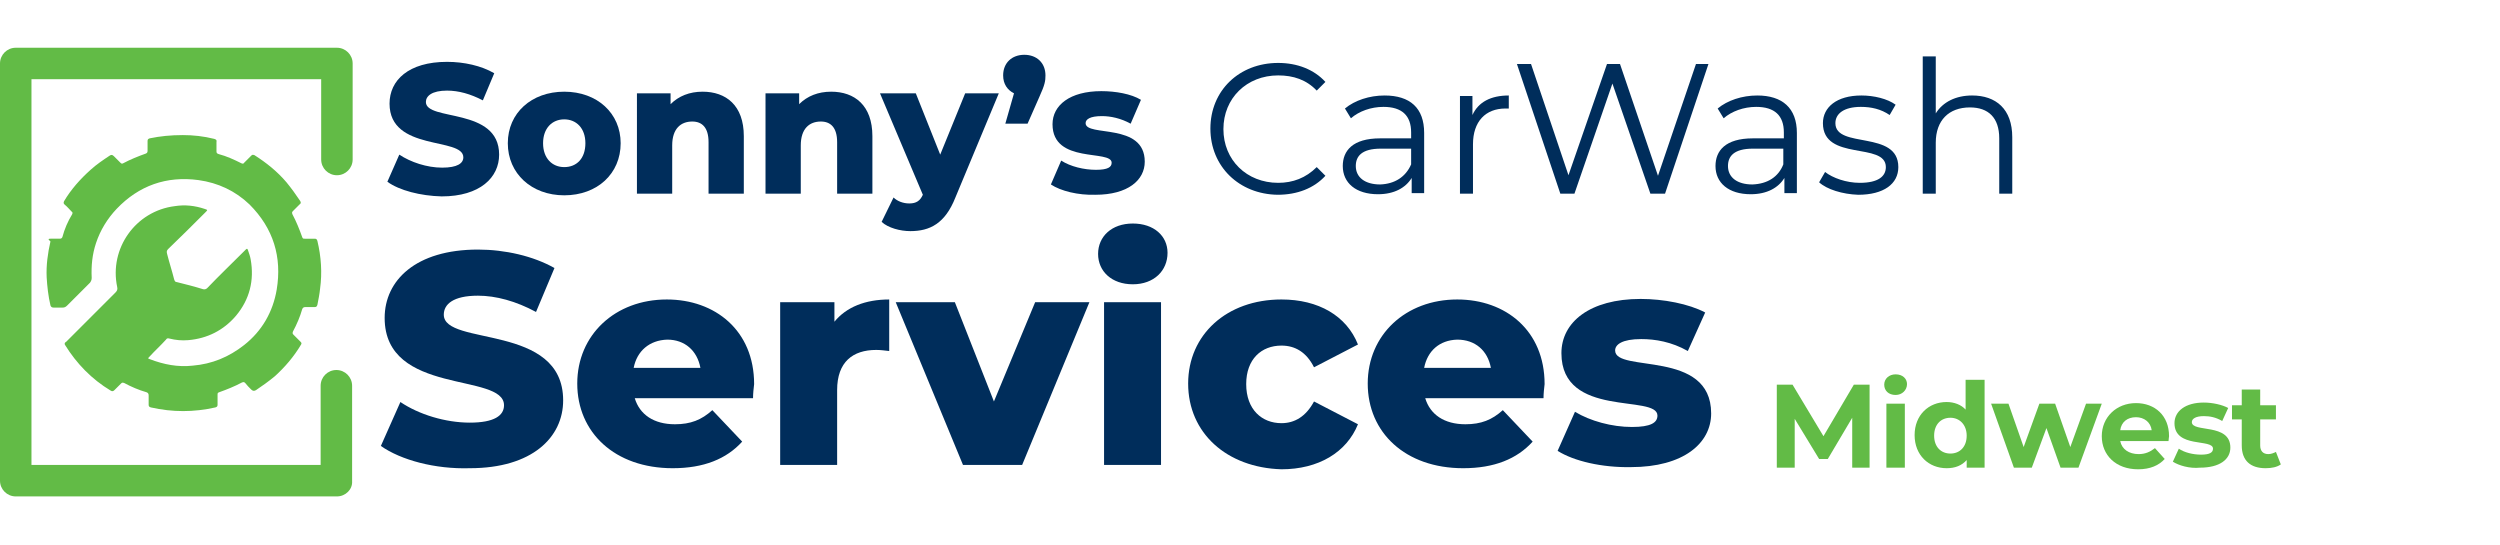
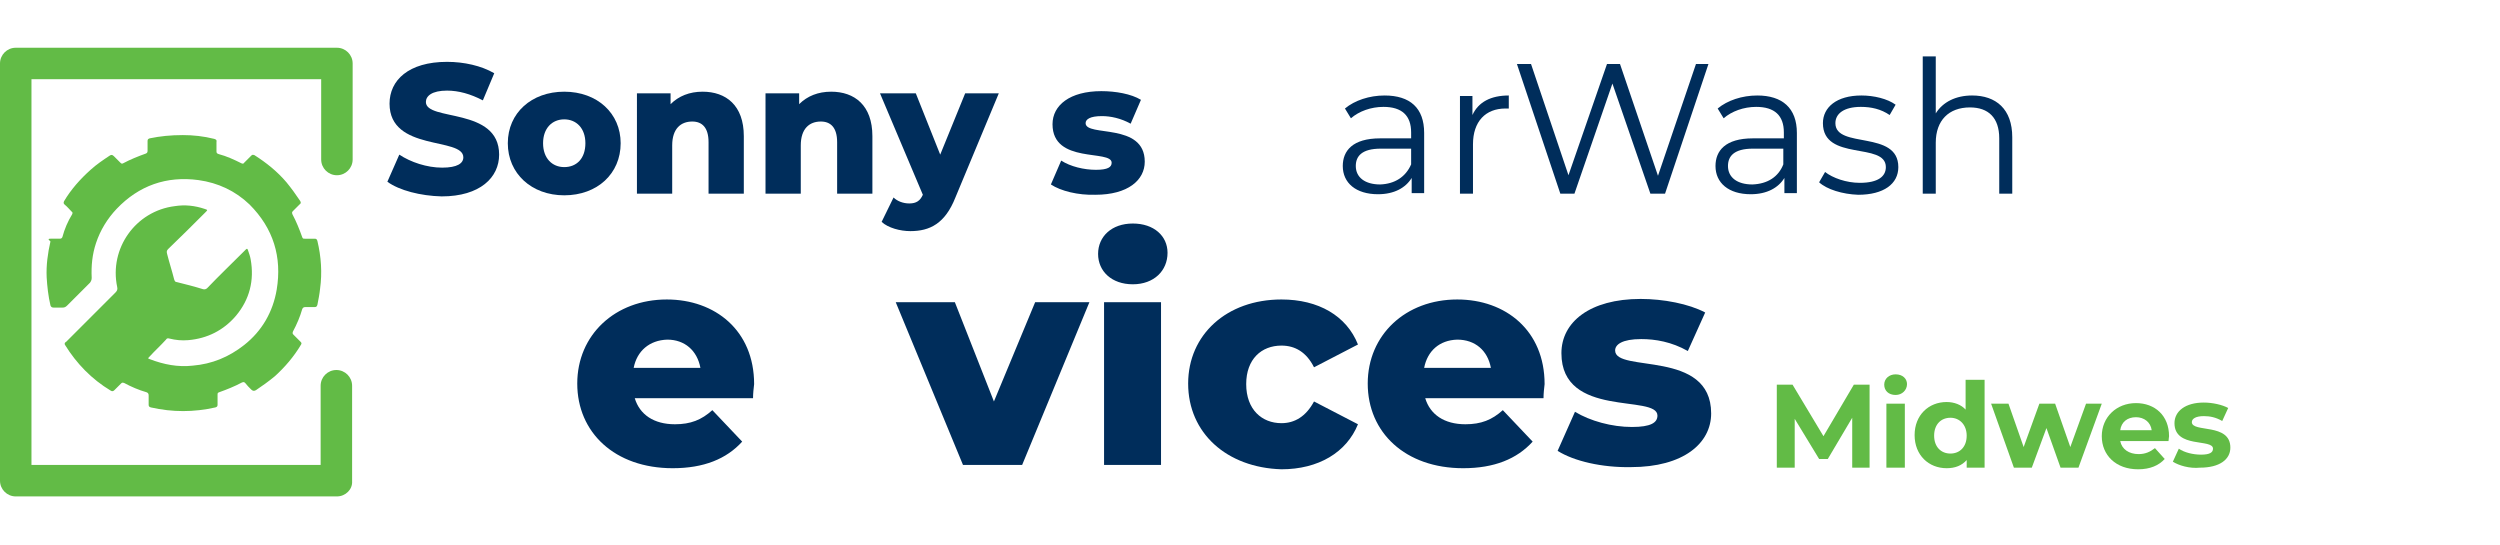
<svg xmlns="http://www.w3.org/2000/svg" version="1.1" id="Layer_1" x="0px" y="0px" viewBox="0 0 460.8 100.5" style="enable-background:new 0 0 460.8 100.5;" xml:space="preserve">
  <style type="text/css"> .st0{fill:#002D5B;} .st1{fill:#62BB46;} </style>
  <g>
    <g>
-       <path class="st0" d="M70.2,82.2l3.6-8.1c3.4,2.3,8.3,3.8,12.8,3.8s6.3-1.3,6.3-3.2c0-6.1-22-1.7-22-16.1c0-6.9,5.7-12.6,17.2-12.6 c5,0,10.2,1.2,14.1,3.4l-3.4,8.1c-3.7-2-7.4-3-10.7-3c-4.6,0-6.3,1.6-6.3,3.5c0,5.9,22,1.5,22,15.8c0,6.8-5.7,12.5-17.2,12.5 C80.2,86.5,73.9,84.8,70.2,82.2z" />
      <path class="st0" d="M138.8,73.4H117c0.9,3,3.5,4.8,7.4,4.8c2.9,0,4.9-0.8,6.9-2.6l5.5,5.8c-2.9,3.2-7.1,4.9-12.8,4.9 c-10.7,0-17.6-6.6-17.6-15.6s7-15.5,16.5-15.5c8.9,0,16.1,5.7,16.1,15.6C138.9,71.6,138.8,72.6,138.8,73.4z M116.8,67.8h12.3 c-0.6-3.2-2.9-5.2-6.1-5.2C119.7,62.7,117.4,64.7,116.8,67.8z" />
-       <path class="st0" d="M163.9,55.2v9.5c-0.9-0.1-1.6-0.2-2.4-0.2c-4.3,0-7.2,2.2-7.2,7.4v13.8h-10.5v-30h10v3.6 C156,56.6,159.5,55.2,163.9,55.2z" />
      <path class="st0" d="M200.8,55.7l-12.4,30h-10.9l-12.4-30H176l7.2,18.3l7.6-18.3H200.8z" />
      <path class="st0" d="M202.4,46.8c0-3.2,2.5-5.6,6.4-5.6s6.4,2.3,6.4,5.4c0,3.3-2.5,5.8-6.4,5.8S202.4,50,202.4,46.8z M203.5,55.7 H214v30h-10.5V55.7z" />
      <path class="st0" d="M219,70.7c0-9,7.1-15.5,17.2-15.5c6.8,0,12,3,14.1,8.3l-8.1,4.2c-1.4-2.8-3.5-4-6-4c-3.7,0-6.5,2.5-6.5,7.1 c0,4.7,2.9,7.2,6.5,7.2c2.4,0,4.5-1.2,6-4l8.1,4.2c-2.1,5.2-7.3,8.3-14.1,8.3C226.1,86.2,219,79.8,219,70.7z" />
      <path class="st0" d="M284.5,73.4h-21.8c0.9,3,3.5,4.8,7.4,4.8c2.9,0,4.9-0.8,6.9-2.6l5.5,5.8c-2.9,3.2-7.1,4.9-12.8,4.9 c-10.7,0-17.6-6.6-17.6-15.6s7-15.5,16.5-15.5c8.9,0,16.1,5.7,16.1,15.6C284.6,71.6,284.5,72.6,284.5,73.4z M262.5,67.8h12.3 c-0.6-3.2-2.9-5.2-6.2-5.2C265.3,62.7,263.1,64.7,262.5,67.8z" />
      <path class="st0" d="M287.1,83.1l3.2-7.2c2.8,1.7,6.8,2.8,10.5,2.8c3.5,0,4.7-0.8,4.7-2.1c0-4-17.7,0.6-17.7-11.5 c0-5.7,5.2-10,14.6-10c4.2,0,8.9,0.9,11.9,2.5l-3.2,7.1c-3-1.7-6-2.2-8.6-2.2c-3.5,0-4.8,1-4.8,2.1c0,4.2,17.7-0.3,17.7,11.6 c0,5.5-5.1,9.9-14.8,9.9C295.3,86.2,290.1,85,287.1,83.1z" />
    </g>
    <g>
      <path class="st0" d="M71.4,33.5l2.2-5c2.1,1.4,5.1,2.4,7.9,2.4s3.9-0.8,3.9-1.9c0-3.8-13.6-1-13.6-9.9c0-4.3,3.5-7.7,10.6-7.7 c3.1,0,6.3,0.7,8.7,2.1l-2.1,5c-2.3-1.2-4.5-1.8-6.6-1.8c-2.8,0-3.9,1-3.9,2.1c0,3.6,13.5,0.9,13.5,9.7c0,4.2-3.5,7.7-10.6,7.7 C77.5,36.1,73.6,35.1,71.4,33.5z" />
      <path class="st0" d="M93.6,26.4c0-5.6,4.4-9.5,10.4-9.5c6.1,0,10.4,4,10.4,9.5c0,5.6-4.3,9.6-10.4,9.6C98,36,93.6,32,93.6,26.4z M107.9,26.4c0-2.8-1.7-4.4-3.9-4.4c-2.2,0-3.9,1.6-3.9,4.4s1.7,4.4,3.9,4.4C106.3,30.8,107.9,29.2,107.9,26.4z" />
      <path class="st0" d="M137.1,25.1v10.6h-6.5v-9.5c0-2.7-1.2-3.8-3-3.8c-2.1,0-3.7,1.3-3.7,4.4v8.9h-6.5V17.2h6.2v2 c1.5-1.5,3.5-2.3,5.9-2.3C133.8,16.9,137.1,19.4,137.1,25.1z" />
      <path class="st0" d="M160.8,25.1v10.6h-6.5v-9.5c0-2.7-1.2-3.8-3-3.8c-2.1,0-3.7,1.3-3.7,4.4v8.9h-6.5V17.2h6.2v2 c1.5-1.5,3.5-2.3,5.9-2.3C157.5,16.9,160.8,19.4,160.8,25.1z" />
      <path class="st0" d="M184.1,17.2l-8,19.2c-1.9,4.8-4.7,6.2-8.3,6.2c-1.9,0-4.1-0.6-5.3-1.7l2.2-4.5c0.7,0.7,1.8,1.1,2.9,1.1 c1.3,0,2-0.5,2.5-1.6l-7.9-18.7h6.6l4.5,11.3l4.6-11.3H184.1z" />
-       <path class="st0" d="M192.7,13.9c0,1-0.1,1.7-1.1,3.9l-2.2,5h-4.1l1.6-5.6c-1.2-0.6-2-1.7-2-3.3c0-2.3,1.6-3.8,3.9-3.8 C191.1,10.1,192.7,11.6,192.7,13.9z" />
      <path class="st0" d="M193.7,34l1.9-4.4c1.7,1.1,4.2,1.7,6.4,1.7s2.9-0.5,2.9-1.3c0-2.5-10.9,0.3-10.9-7.1c0-3.5,3.2-6.1,9-6.1 c2.6,0,5.5,0.5,7.3,1.6l-1.9,4.4c-1.8-1-3.7-1.4-5.3-1.4c-2.2,0-3,0.6-3,1.3c0,2.6,10.9-0.2,10.9,7.1c0,3.4-3.1,6.1-9.1,6.1 C198.7,36,195.5,35.2,193.7,34z" />
    </g>
    <g>
-       <path class="st0" d="M223.1,23.7c0-7,5.3-12.1,12.5-12.1c3.5,0,6.6,1.2,8.7,3.5l-1.6,1.6c-1.9-2-4.3-2.8-7.1-2.8 c-5.8,0-10.1,4.2-10.1,9.9s4.3,9.9,10.1,9.9c2.7,0,5.1-0.9,7.1-2.9l1.6,1.6c-2.1,2.3-5.2,3.5-8.8,3.5 C228.4,35.8,223.1,30.7,223.1,23.7z" />
      <path class="st0" d="M262.5,24.5v11.1h-2.3v-2.8c-1.1,1.8-3.2,3-6.2,3c-4.1,0-6.5-2.1-6.5-5.2c0-2.8,1.8-5.1,6.9-5.1h5.7v-1.1 c0-3.1-1.7-4.7-5.1-4.7c-2.3,0-4.5,0.8-6,2.1l-1.1-1.8c1.8-1.5,4.5-2.4,7.3-2.4C259.9,17.6,262.5,19.9,262.5,24.5z M260.1,30.3 v-2.9h-5.6c-3.5,0-4.6,1.4-4.6,3.2c0,2.1,1.7,3.4,4.5,3.4C257.1,33.9,259.1,32.6,260.1,30.3z" />
      <path class="st0" d="M278.1,17.6V20c-0.2,0-0.4,0-0.6,0c-3.7,0-6,2.4-6,6.6v9.1h-2.4v-18h2.3v3.5 C272.5,18.8,274.8,17.6,278.1,17.6z" />
      <path class="st0" d="M314.9,11.8l-8,23.9h-2.7l-7-20.3l-7,20.3h-2.6l-8-23.9h2.6l6.9,20.5l7.1-20.5h2.4l7,20.6l7-20.6 C312.6,11.8,314.9,11.8,314.9,11.8z" />
      <path class="st0" d="M331.2,24.5v11.1h-2.3v-2.8c-1.1,1.8-3.2,3-6.2,3c-4.1,0-6.5-2.1-6.5-5.2c0-2.8,1.8-5.1,6.9-5.1h5.7v-1.1 c0-3.1-1.7-4.7-5.1-4.7c-2.3,0-4.5,0.8-6,2.1l-1.1-1.8c1.8-1.5,4.5-2.4,7.3-2.4C328.5,17.6,331.2,19.9,331.2,24.5z M328.7,30.3 v-2.9h-5.6c-3.5,0-4.6,1.4-4.6,3.2c0,2.1,1.7,3.4,4.5,3.4C325.8,33.9,327.8,32.6,328.7,30.3z" />
      <path class="st0" d="M335.3,33.6l1.1-1.9c1.4,1.1,3.9,2,6.4,2c3.4,0,4.8-1.2,4.8-2.9c0-4.7-11.6-1-11.6-8.1c0-2.9,2.5-5.1,7.1-5.1 c2.3,0,4.8,0.6,6.3,1.7l-1.1,1.9c-1.6-1.1-3.4-1.5-5.3-1.5c-3.2,0-4.7,1.3-4.7,3c0,4.8,11.6,1.2,11.6,8.1c0,3.1-2.7,5.1-7.4,5.1 C339.6,35.8,336.7,34.9,335.3,33.6z" />
      <path class="st0" d="M370.9,25.3v10.4h-2.4V25.5c0-3.8-2-5.7-5.4-5.7c-3.9,0-6.3,2.4-6.3,6.5v9.4h-2.4V10.4h2.4v10.5 c1.3-2.1,3.7-3.3,6.7-3.3C367.9,17.6,370.9,20.1,370.9,25.3z" />
    </g>
    <g>
      <path class="st1" d="M62.1,91.5H2.9c-1.6,0-2.9-1.3-2.9-2.9V11.7c0-1.6,1.3-2.9,2.9-2.9h59.2c1.6,0,2.9,1.3,2.9,2.9v17.7 c0,1.6-1.3,2.9-2.9,2.9c-1.6,0-2.9-1.3-2.9-2.9V14.6H5.8v71.1h53.3V71.1c0-1.6,1.3-2.9,2.9-2.9c1.6,0,2.9,1.3,2.9,2.9v17.6 C65,90.2,63.7,91.5,62.1,91.5" />
      <path class="st1" d="M33.7,24.9c1.9,0,3.8,0.2,5.8,0.7c0.3,0.1,0.5,0.2,0.4,0.6c0,0.6,0,1.1,0,1.7c0,0.3,0.1,0.4,0.4,0.5 c1.5,0.4,2.8,1,4.2,1.7c0.2,0.1,0.4,0.1,0.5-0.1c0.4-0.4,0.9-0.9,1.3-1.3c0.2-0.2,0.3-0.2,0.6-0.1c2.2,1.4,4.2,3,5.9,5 c0.9,1.1,1.7,2.2,2.5,3.4c0.2,0.3,0.2,0.5-0.1,0.7c-0.4,0.4-0.8,0.8-1.2,1.2c-0.2,0.2-0.2,0.3-0.1,0.6c0.7,1.3,1.3,2.8,1.8,4.2 c0.1,0.3,0.2,0.3,0.5,0.3c0.6,0,1.2,0,1.8,0c0.3,0,0.4,0.1,0.5,0.4c0.7,2.9,0.9,5.9,0.5,8.8c-0.1,1-0.3,2-0.5,3 c-0.1,0.3-0.2,0.4-0.5,0.4c-0.6,0-1.1,0-1.7,0c-0.3,0-0.5,0.1-0.6,0.4c-0.4,1.4-1,2.8-1.7,4.1c-0.1,0.3-0.1,0.4,0.1,0.6 c0.4,0.4,0.8,0.8,1.3,1.3c0.2,0.2,0.2,0.3,0.1,0.5c-1.3,2.2-3,4.2-4.9,5.9c-1.1,0.9-2.2,1.7-3.4,2.5c-0.3,0.2-0.6,0.2-0.9-0.1 c-0.4-0.4-0.8-0.8-1.1-1.2c-0.2-0.2-0.3-0.2-0.6-0.1c-1.3,0.7-2.8,1.3-4.2,1.8c-0.3,0.1-0.3,0.2-0.3,0.5c0,0.6,0,1.2,0,1.8 c0,0.3-0.1,0.4-0.4,0.5c-4,0.9-7.9,0.9-11.9,0c-0.3-0.1-0.4-0.2-0.4-0.5c0-0.6,0-1.1,0-1.7c0-0.3-0.1-0.5-0.4-0.6 c-1.4-0.4-2.8-1-4.1-1.7c-0.3-0.1-0.4-0.1-0.6,0.1c-0.4,0.4-0.8,0.8-1.2,1.2c-0.2,0.2-0.4,0.3-0.7,0.1c-3.5-2.1-6.3-5-8.4-8.4 c-0.2-0.3,0-0.5,0.2-0.6c3-3,6.1-6.1,9.1-9.1c0.3-0.3,0.4-0.6,0.3-1c-1.5-7.1,3.4-14,10.6-14.9c1.9-0.3,3.7-0.1,5.5,0.5 c0.6,0.2,0.6,0.2,0.2,0.6c-2.3,2.3-4.6,4.6-6.9,6.8c-0.3,0.3-0.3,0.5-0.2,0.9c0.4,1.6,0.9,3.1,1.3,4.7c0.1,0.3,0.2,0.5,0.5,0.5 c1.6,0.4,3.2,0.8,4.8,1.3c0.3,0.1,0.6,0,0.8-0.2c2.2-2.3,4.5-4.5,6.8-6.8c0.1-0.1,0.2-0.2,0.3-0.3c0.2-0.2,0.3-0.2,0.4,0.1 c0.2,0.6,0.4,1.1,0.5,1.7c0.7,3.9-0.2,7.4-2.7,10.4c-2.3,2.7-5.3,4.2-8.8,4.5c-1.2,0.1-2.3,0-3.5-0.3c-0.3-0.1-0.5,0-0.6,0.2 c-1,1.1-2.1,2.1-3.1,3.2c-0.2,0.2-0.3,0.3,0.1,0.4c2.6,1,5.2,1.5,7.9,1.2c3.6-0.3,6.7-1.6,9.5-3.8c3.3-2.6,5.3-6.1,6-10.2 c1-6-0.6-11.3-5-15.7c-2.6-2.5-5.8-4-9.4-4.5c-5.9-0.8-11,1-15.1,5.3c-1.7,1.8-3,3.9-3.8,6.3c-0.7,2.1-0.9,4.2-0.8,6.4 c0,0.4-0.1,0.6-0.3,0.9c-1.4,1.4-2.8,2.8-4.2,4.2c-0.3,0.3-0.5,0.4-0.9,0.4c-0.5,0-1.1,0-1.6,0c-0.3,0-0.5-0.1-0.6-0.4 c-0.4-1.7-0.6-3.5-0.7-5.2c-0.1-2.2,0.2-4.4,0.7-6.6c-0.5-0.4-0.4-0.5,0-0.5c0.6,0,1.1,0,1.7,0c0.3,0,0.4-0.1,0.5-0.3 c0.4-1.5,1-2.9,1.8-4.2c0.1-0.2,0.1-0.4-0.1-0.5c-0.4-0.4-0.8-0.9-1.3-1.3c-0.2-0.2-0.2-0.3-0.1-0.6c1.3-2.2,3-4.1,4.9-5.8 c1.1-1,2.3-1.8,3.5-2.6c0.3-0.2,0.5-0.2,0.8,0.1c0.4,0.4,0.8,0.8,1.2,1.2c0.2,0.2,0.3,0.2,0.5,0.1c1.3-0.7,2.8-1.3,4.2-1.8 c0.2-0.1,0.3-0.2,0.3-0.5c0-0.6,0-1.2,0-1.8c0-0.3,0.1-0.4,0.4-0.5C29.5,25.1,31.5,24.9,33.7,24.9" />
    </g>
  </g>
  <g>
    <path class="st1" d="M341.4,86.2l0-9.2l-4.5,7.6h-1.6l-4.5-7.4v9h-3.3V70.9h2.9l5.7,9.5l5.6-9.5h2.9l0,15.3H341.4z" />
    <path class="st1" d="M347.3,70.9c0-1.1,0.9-1.9,2.1-1.9c1.3,0,2.1,0.8,2.1,1.8c0,1.1-0.9,2-2.1,2C348.1,72.8,347.3,72,347.3,70.9z M347.7,74.4h3.4v11.8h-3.4V74.4z" />
    <path class="st1" d="M365.8,70v16.2h-3.3v-1.4c-0.9,1-2.1,1.5-3.7,1.5c-3.3,0-5.9-2.4-5.9-6.1s2.6-6.1,5.9-6.1 c1.4,0,2.7,0.5,3.5,1.4V70H365.8z M362.5,80.3c0-2-1.3-3.3-3-3.3c-1.7,0-3,1.2-3,3.3s1.3,3.3,3,3.3 C361.2,83.6,362.5,82.4,362.5,80.3z" />
    <path class="st1" d="M387.4,74.4l-4.3,11.8h-3.3l-2.6-7.3l-2.7,7.3h-3.3L367,74.4h3.2l2.8,8l2.9-8h2.9l2.8,8l2.9-8H387.4z" />
    <path class="st1" d="M399.7,81.3h-8.9c0.3,1.5,1.6,2.4,3.4,2.4c1.2,0,2.1-0.4,3-1.1l1.8,2c-1.1,1.2-2.7,1.9-4.9,1.9 c-4.1,0-6.7-2.6-6.7-6.1c0-3.5,2.7-6.1,6.3-6.1c3.5,0,6.1,2.3,6.1,6.1C399.8,80.6,399.7,81,399.7,81.3z M390.8,79.3h5.8 c-0.2-1.5-1.4-2.4-2.9-2.4C392.1,76.9,391,77.8,390.8,79.3z" />
    <path class="st1" d="M400.5,85.1l1.1-2.4c1,0.7,2.6,1.1,4.1,1.1c1.6,0,2.2-0.4,2.2-1.1c0-1.9-7.1,0-7.1-4.7c0-2.2,2-3.8,5.4-3.8 c1.6,0,3.4,0.4,4.5,1l-1.1,2.4c-1.2-0.7-2.3-0.9-3.4-0.9c-1.5,0-2.2,0.5-2.2,1.1c0,2,7.1,0.1,7.1,4.7c0,2.2-2,3.7-5.6,3.7 C403.6,86.4,401.6,85.8,400.5,85.1z" />
-     <path class="st1" d="M420.4,85.6c-0.7,0.5-1.7,0.7-2.8,0.7c-2.8,0-4.4-1.4-4.4-4.2v-4.8h-1.8v-2.6h1.8v-2.9h3.4v2.9h2.9v2.6h-2.9 v4.8c0,1,0.5,1.6,1.5,1.6c0.5,0,1-0.2,1.4-0.4L420.4,85.6z" />
  </g>
</svg>